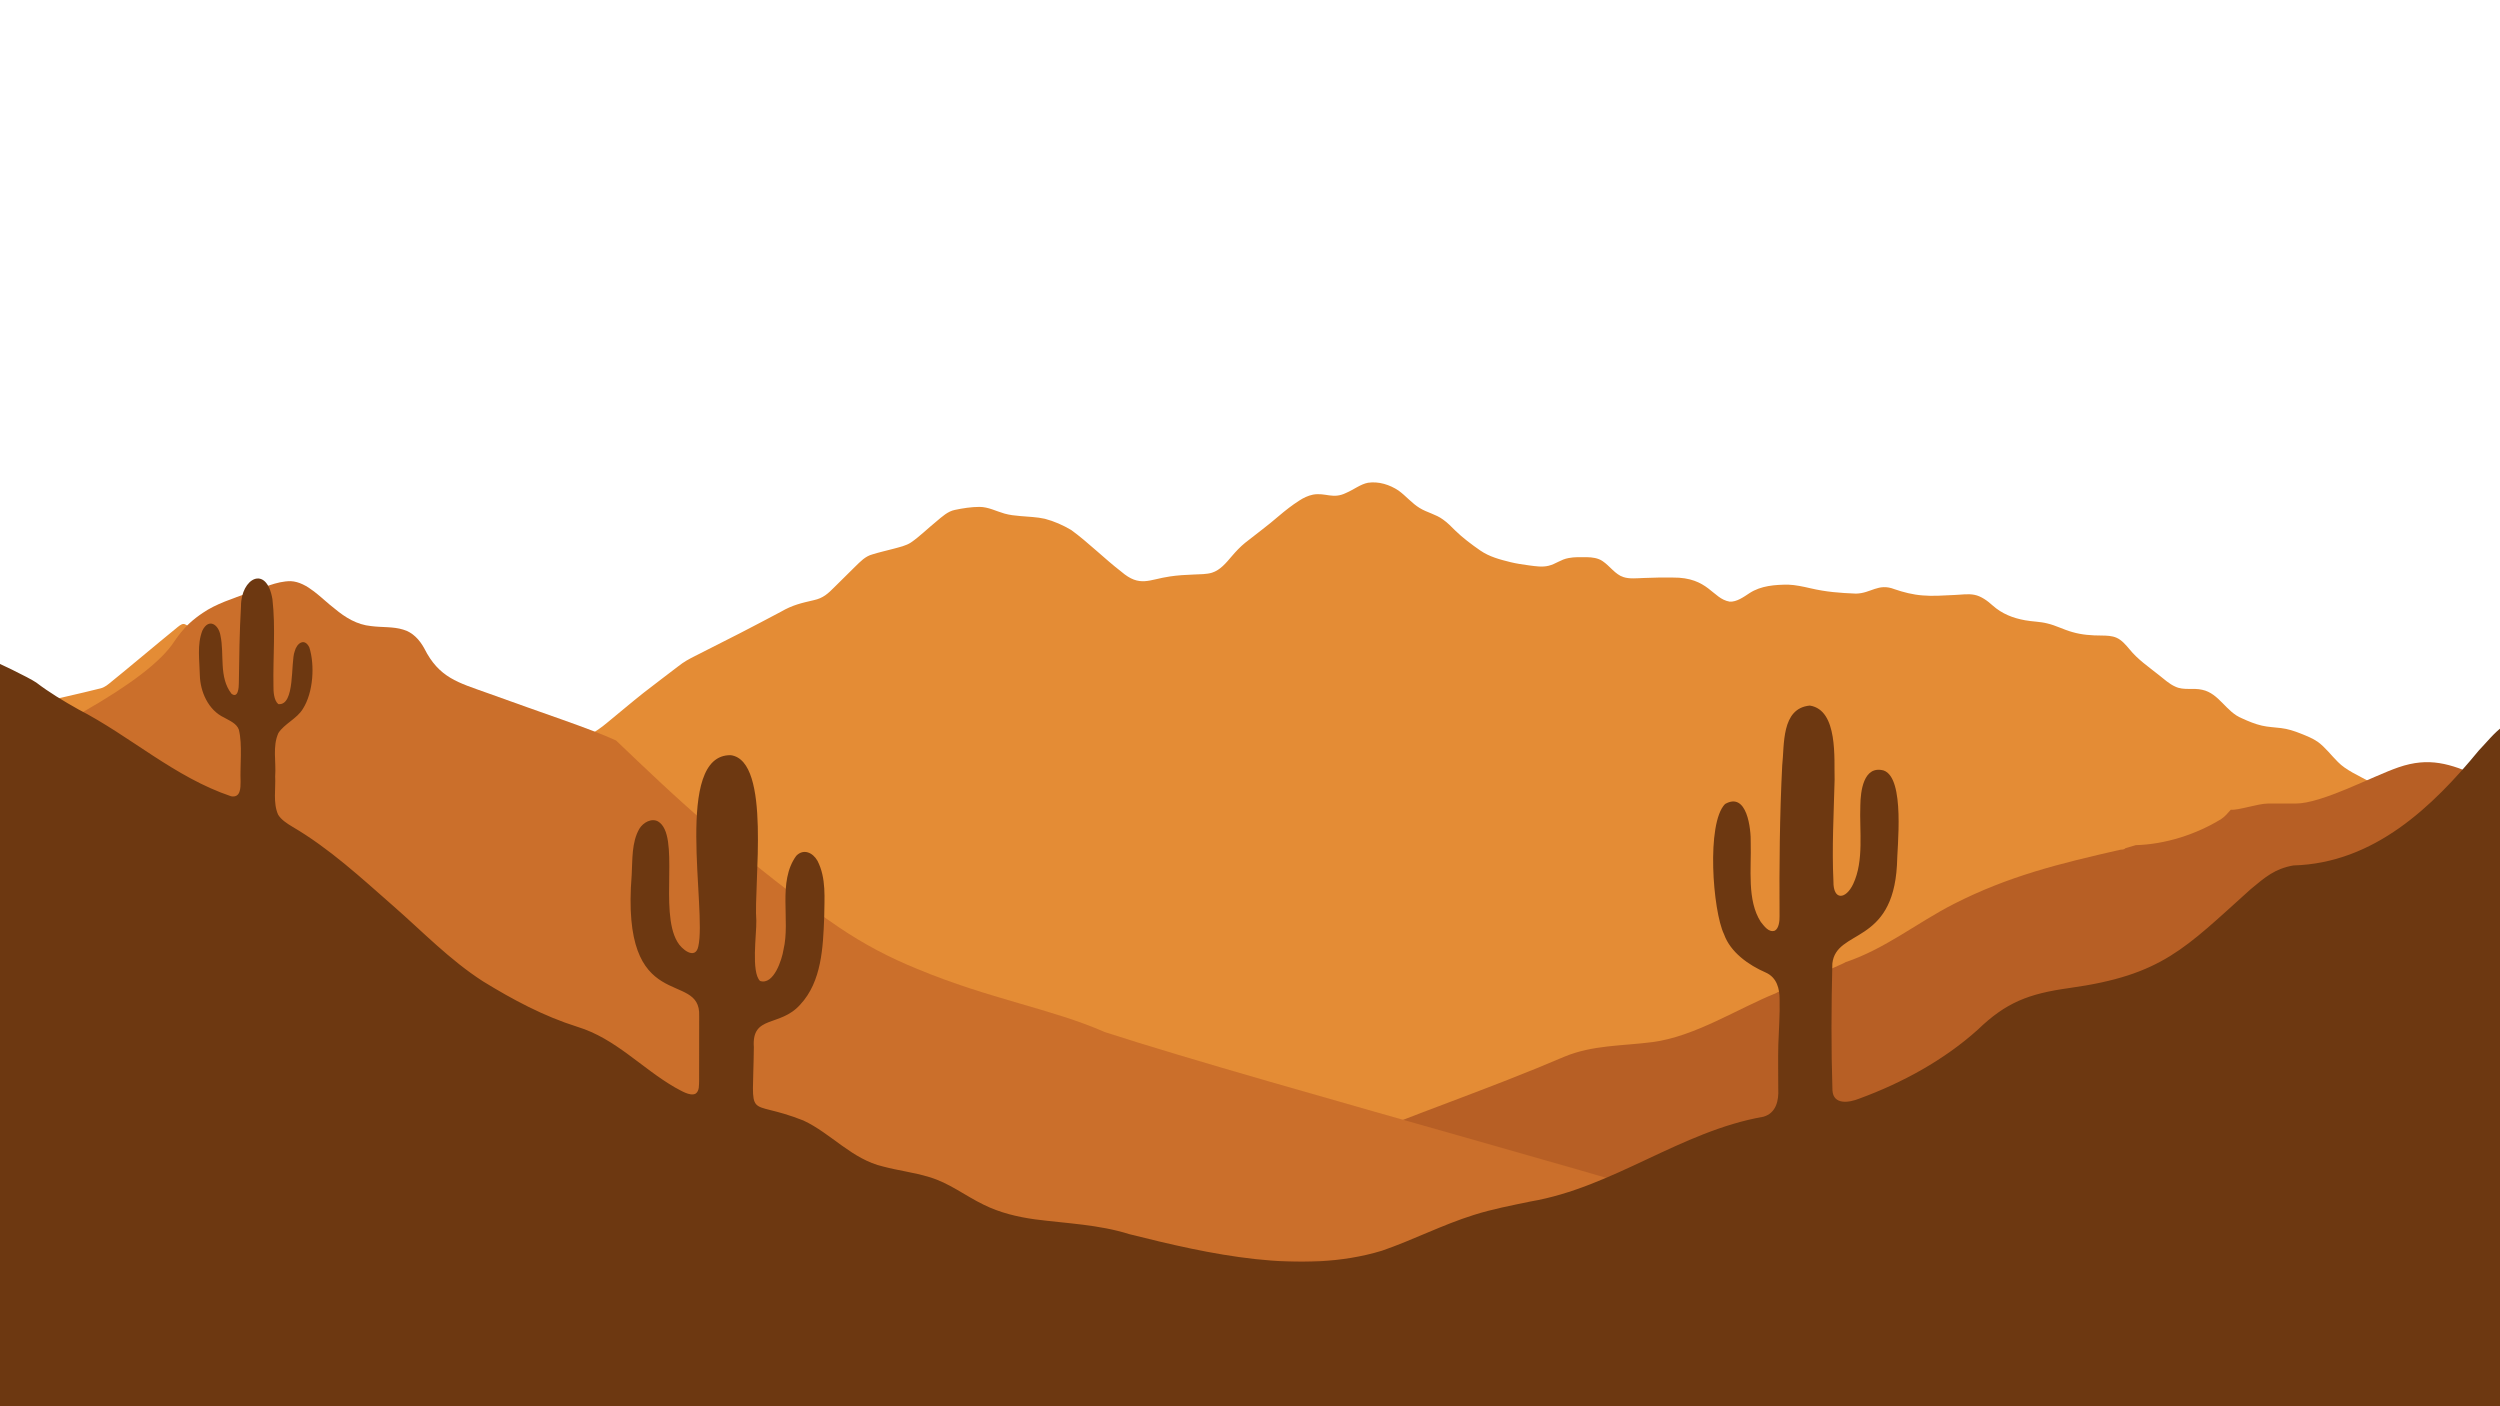
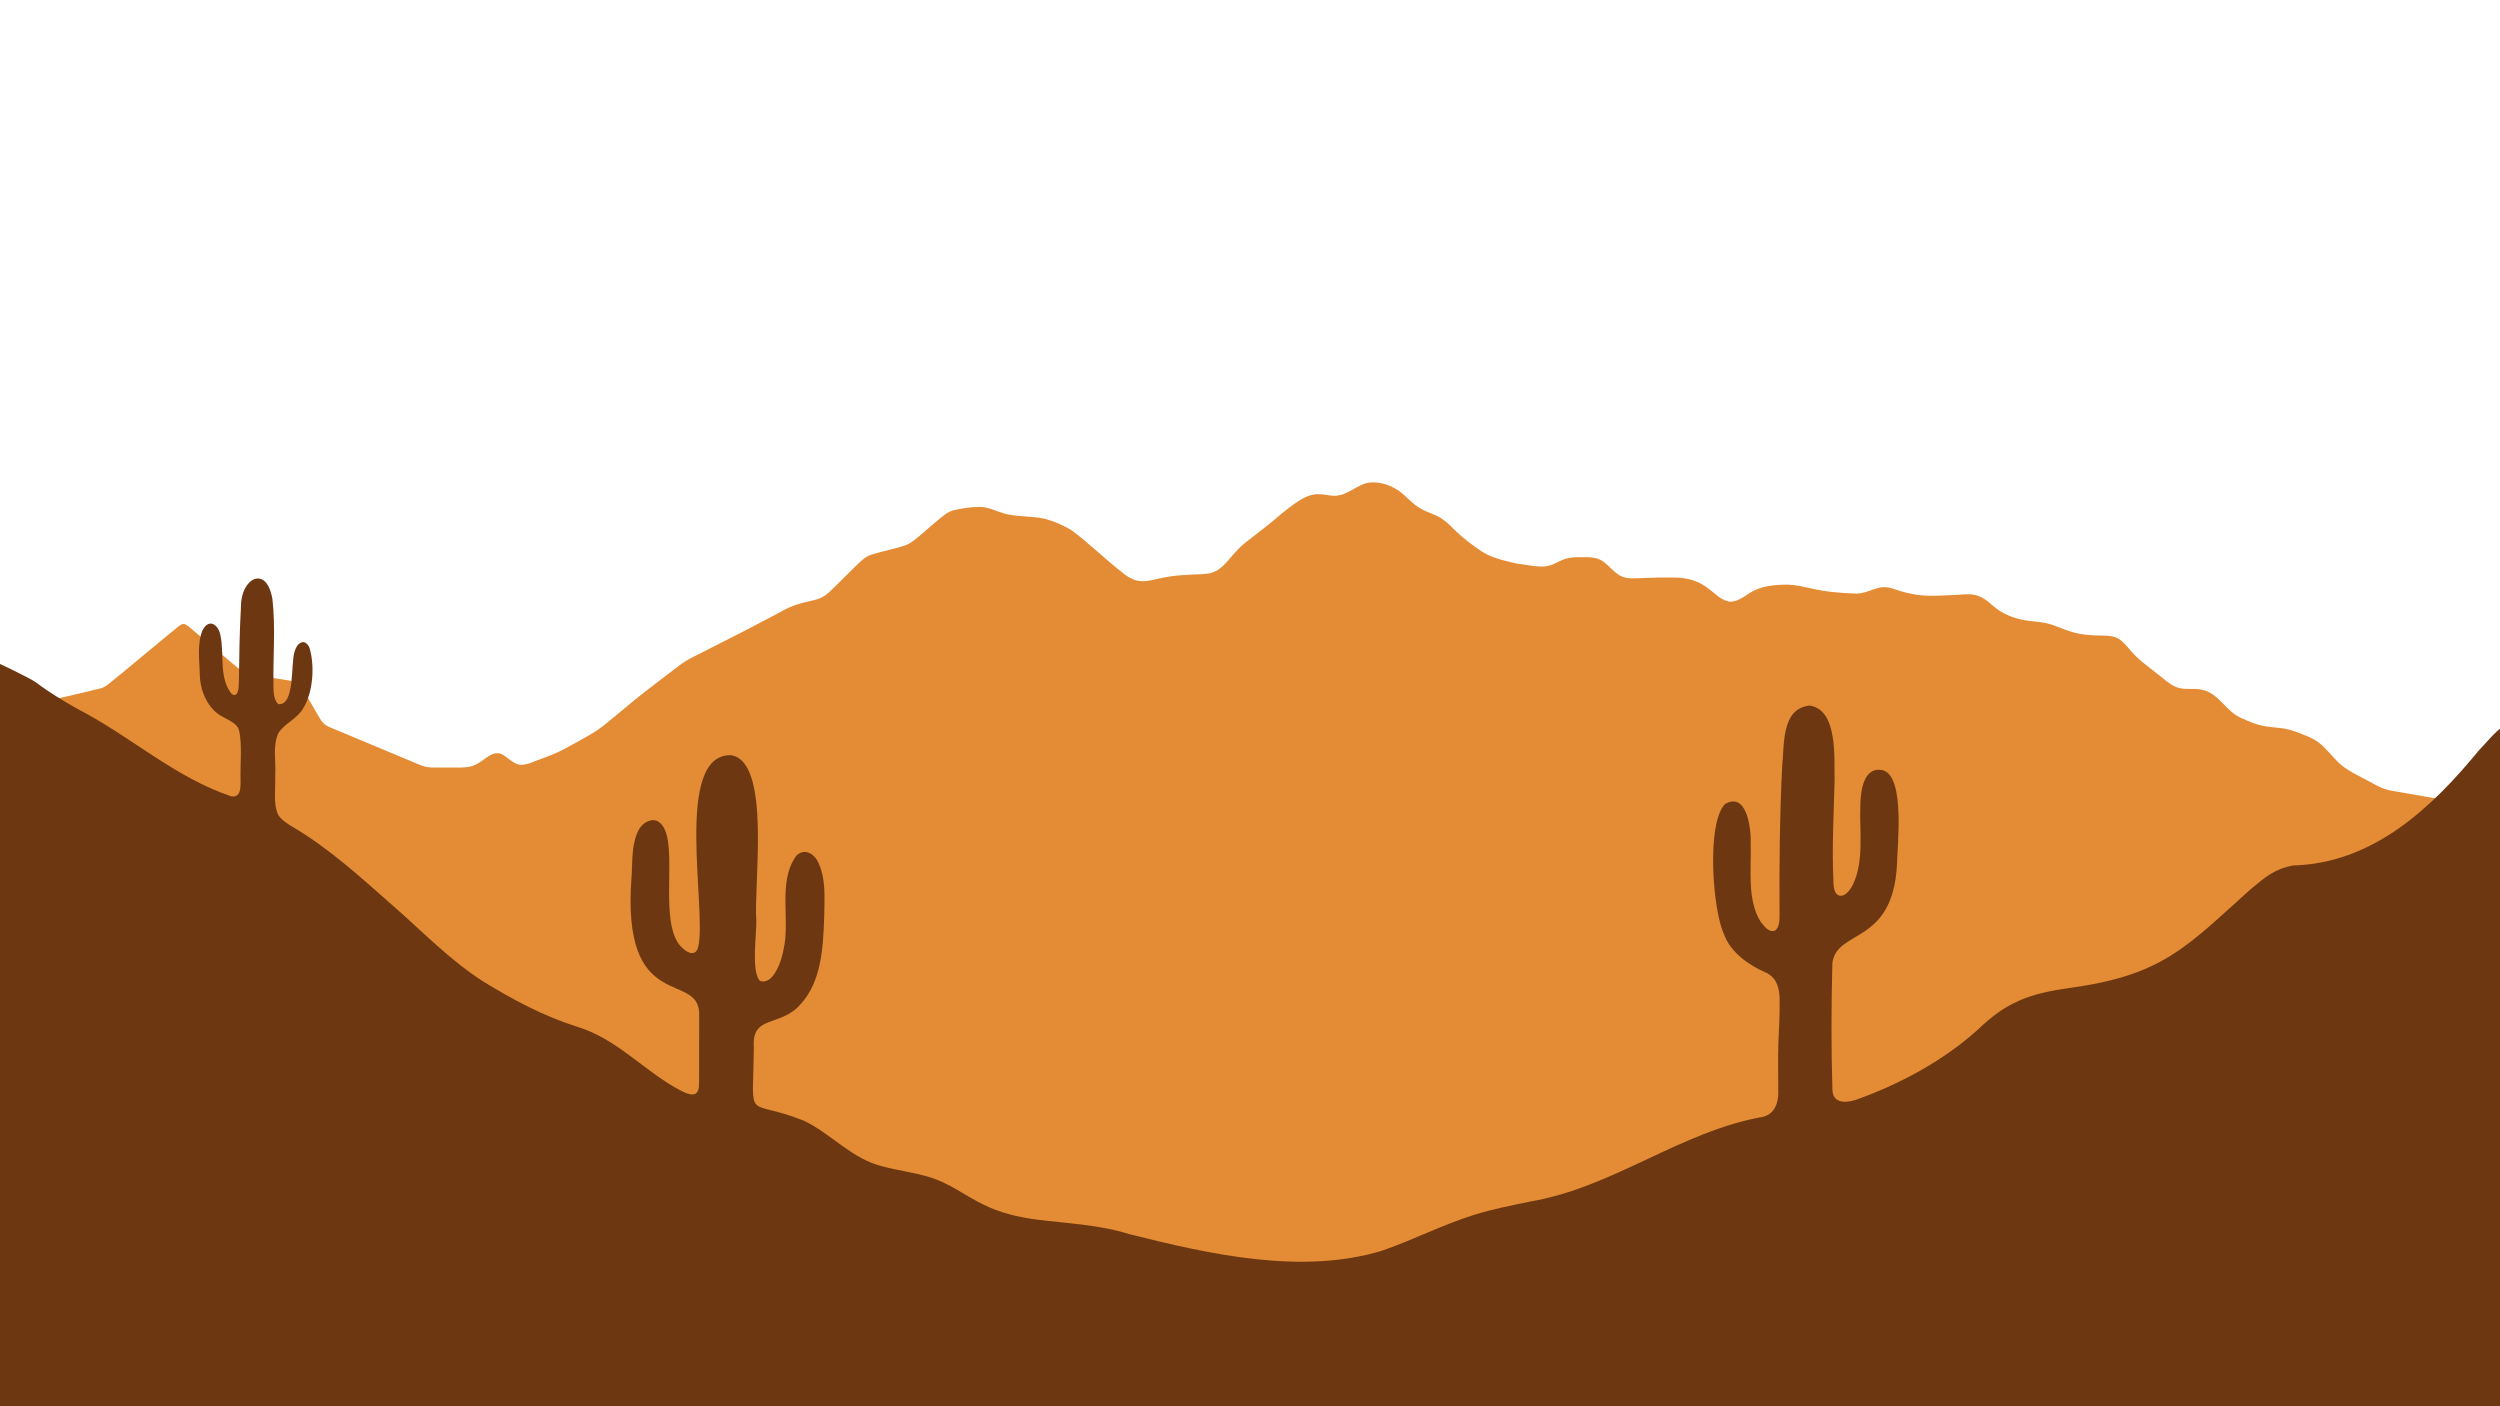
<svg xmlns="http://www.w3.org/2000/svg" id="Layer_1" data-name="Layer 1" viewBox="0 0 1920 1080">
  <defs>
    <style>
      .cls-1 {
        fill: #b75f25;
      }

      .cls-2 {
        fill: #cb6f2b;
      }

      .cls-3 {
        fill: #e48c35;
      }

      .cls-4 {
        fill: #6d3811;
      }
    </style>
  </defs>
  <path class="cls-3" d="M-238.19,528.22c12.16,6.36,37.6,18.67,50.11,25.12,1.41.72,3.01,1.43,4.39,1.85,2.59.79,4.84.33,9.16-1.02,23.69-7.53,46.65-15.63,69.95-24.01,4.58-1.55,8.19-1.97,13.15-1.97,5.57-.05,11.77-.01,17.49-.02,7.85.02,13.89-.28,21.18,1.26,10.05,1.82,22.17,3.97,33.12,5.95,9.39,1.7,18.87,3.38,28.08,5.04,6.19,1.07,9.82,2.29,15.74.7,17.02-4.04,36.76-8.33,53.37-12.53,3.19-.92,5.5-2.94,8.06-5.06,10.97-8.79,34.4-28.57,48.76-40.23,6.38-5.27,6.46-5.56,12.92-.11,8.91,7.66,25.55,21.43,33.82,28.51,2.68,2.19,5.05,4.39,8.36,5.39,7.41,1.91,16.41,2.83,24.32,4.24,6.07,1.23,14.09,1.02,17.63,6.43,4.2,6.24,8.13,13.68,11.95,20.13,3.63,6.12,4.72,8.85,11.58,11.33,18.16,7.61,52.82,22.09,67.86,28.36,3.94,1.57,6.19,1.84,10.79,1.89,5.5.05,11.65.04,17.29.03,5.46,0,10.28-.13,14.31-2.22,2.88-1.4,5.48-3.36,8.12-5.2,11.4-8.38,13.73-.33,23.08,4.49,6.33,2.58,12.94-1.76,19.06-3.69,8-2.95,13.78-5.19,21.36-9.49,10.62-6.07,20.17-10.4,29.57-18.43,9.25-7.55,18.64-15.56,27.88-22.87,7.97-6.23,18.36-14.02,26.33-20.15,4.85-3.82,7.82-5.38,13.09-8.07,9.37-4.69,25.4-12.93,34.6-17.56,10.31-5.26,20.91-10.94,31.35-16.43,9.18-5.34,15.97-6.75,25.38-8.95,7.18-1.56,10.86-4.97,16.19-10.37,4.93-4.83,10.34-10.26,15.32-15.15,4.32-4.18,7.9-8.16,13.52-9.65,5.16-1.61,10.75-2.87,16.01-4.26,4.78-1.3,9.8-2.38,13.53-4.85,6.26-4.23,13.21-11.04,19.4-16.05,4.55-3.82,8.97-7.94,14.34-8.98,6.04-1.28,12.66-2.32,18.91-2.32,7,.05,12.75,3.32,19.27,5.15,4.04,1.12,7.65,1.5,12.05,1.88,6.37.6,12.77.7,18.92,2.11,7.13,1.86,13.98,4.93,20.18,8.59,12.82,9.28,25.68,22.16,38.53,32.04,14.28,12.28,21.31,5.91,37.4,3.64,5.86-.88,12.1-1.25,18.05-1.46,4.71-.22,10.24-.16,14.18-1.42,6.24-1.95,10.81-7.47,14.98-12.4,3.54-4.14,6.64-7.42,10.42-10.52,8.69-6.9,17.37-13.21,25.87-20.58,5.05-4.28,10.3-8.42,15.82-11.92,3.13-2.06,6.7-3.76,10.44-4.52,9.74-1.77,15.29,3.73,25.52-1.36,5.93-2.52,11-6.69,16.76-7.77,8.14-1.21,16.7,1.46,23.51,6.05,5.36,3.84,10.27,9.78,16.05,13.28,5.85,3.64,12.4,4.75,18.07,8.93,3.56,2.47,6.38,5.53,9.44,8.51,5.5,5.4,12.5,10.65,19.09,15.21,7.01,4.88,15.29,7.02,23.46,9.04,4.51,1.08,9.04,1.78,14.35,2.48,4.84.63,9.96,1.43,14.7.25,5.63-1.35,9.37-4.88,15.43-5.93,4.16-.83,9.18-.71,13.82-.66,4.26.05,8.81.64,12.25,3.04,5.46,3.61,9.77,10.32,16,12.24,4.54,1.53,10.24.89,15.57.7,7.41-.35,14.76-.39,22.21-.34,27.69-.29,30.56,16.33,43.84,18.51,5.34.33,10.82-3.66,15.25-6.57,8.76-5.72,19.64-6.47,29.65-6.49,5.64.2,11.4,1.48,16.95,2.75,12.46,2.91,22.83,3.63,35.05,4.14,11.67-.17,17.09-8.3,29.68-3.39,6.76,2.34,14.28,4.24,21.48,4.77,7.35.68,16.06.09,24.35-.32,5.2-.16,10.58-1.14,15.6-.12,4.99.95,10.12,4.67,13.94,8.19,7.17,6.37,15.51,9.65,24.92,11.35,5.7,1.06,11.38.97,17.04,2.42,6.78,1.59,12.49,4.77,19.24,6.63,7.41,2.15,14.57,2.64,22.69,2.67,3.86.05,7.73.17,11.17,1.66,4.12,1.79,7.2,5.53,10.08,8.93,6.35,7.84,14.45,13.31,22.36,19.62,4.16,3.19,7.92,6.89,12.76,9.02,6.51,3.12,13.91.77,20.72,2.44,13.03,2.76,18.28,17.07,30.53,21.93,4.91,2.28,10.2,4.43,15.23,5.58,4.88,1.14,9.81,1.25,14.74,1.89,5.15.61,10.24,2.25,15.34,4.3,4.49,1.81,9.09,3.6,13.01,6.38,5.68,4.15,10.26,10.34,15.29,15.31,6.28,6.46,15.98,10.47,24.12,15.06,2,1.07,3.8,2.04,5.37,2.85,5.31,2.75,7.7,3.52,12.81,4.39,14.99,2.68,45,7.75,62.4,10.95,15.34,2.69,31.14,6.14,46.64,8.15,11.94,1.48,24.5,3.31,36.33,4.58,7.77.81,19.39-.03,25.42.76,6.35,25.33,92.79,486.21,103.07,539.46,25.29,6.54-1877.26,78.02-2349.82,104.3" />
-   <path class="cls-1" d="M2072.86,1026.36c-1.8-1.67,184.04-281.87,54.36-270.79-89.38,7.64-222.45-159.01-223.75-159.57h.01c-21.74-9.32-37.72-14.89-61.52-6.67-20.34,7.03-58.73,27.8-78.95,27.8h-21.23c-7.66,0-22.82,5.35-28.53,4.73-1.9,2.23-4.78,5.56-7.29,7.11-19.12,11.83-43.07,19.5-65.7,20.1l-7.97,2.37c-1.11,1.29-2.68.89-3.98,1.18-46.53,10.58-85.76,20.19-127.8,41.63-28.14,14.35-52.68,34.5-83.2,44.71,0,.79-53.07,22.87-53.07,23.65-29.84,12.02-62.44,33.41-95.04,37.7-23.01,3.03-46.15,2.13-68.16,11.39h0c-56.59,24.31-115.83,44.05-172.53,68-25.03,10.58-52.41,26.71-77.94,35.2-16.06,5.34-23.4,5.85-40.44,3.49-45.79-6.38-89.71-25.13-134.79-35.99-42.1-10.14-92.01-13.49-131.62-26.98-40.71-13.86-73.54-38.9-110.18-57.34-.63-.31-3.17-.08-4.87-.92-38.31-18.83-80.3-30.35-118.8-48.78-1.08-.52-2.28-.92-3.51-.96-13.81-.5-79.54-66.57-108.58-75.12h0l-41.6-20.86c-2.28,2.12-23.5-13.6-26.91-15.63-24.96-14.87-46.62-21.07-77.2-22.26-18.02-.71-27.73,3.5-43.99,5.83-21.31,3.06-36.44,2.25-56.76,10.91-7.55,3.22-548.94,550.79-552.58,557.33" />
-   <path class="cls-2" d="M848.36,792.58c-40.84-17.91-88.16-25.21-143.92-48.45-21.15-8.57-41.18-19.1-60.08-31.91-32.89-22.14-67.61-50.08-97.75-76.01-27.11-23.16-51.13-46.17-73.46-67.5-19.51-9.04-56.82-21.15-98.53-36.37-22.92-8.2-37.38-11.72-48.79-34.39-3.58-6.57-8.88-12.39-16.28-14.44-7.56-2.36-16.42-1.59-24.54-2.68-10.78-1.03-19.76-6.5-28-13.4-10.08-7.61-20.87-20.49-33.73-21.1-10.95-.06-21.77,5.48-32.22,8.9-11.95,4.31-25.33,8.58-35.25,15.42-3.52,2.33-7,5.01-10.08,7.82-5.68,5.22-9.13,10.23-11.72,13.91-40.37,63.5-318.07,166.74-486.02,235-11.63,4.72-23.22,9.11-35.35,7.63-6.89-.69-13.47-2.99-19.9-5.51-12.26-5.07-24.83-9.94-37.32-15.27-14.28-6.09-28.47-12.51-42.91-18.22-22.49-8.66-44.65-16.46-65.57-28.31-13.95-7.56-27.77-15.82-41.57-23.61-11.45-6.46-23.04-13.21-36.08-14.46-13.89-1.85-28.14,3.44-40.56,6.36-123.21,44.06-713.97,231.09-789.4,254.46-1.74.67.7.48,5.4.57,117.16,1.27,799.65,9.03,1078.49,12.12,2.4.06,2.97,0,8.4-.88,1.61-.27,3.08-.43,4.82-.67,11.95-1.45,26.68-2.28,38.22-.23,279.8,56.92,1599.38,92.02,1694.01,45.6-54.48-23.27-394.37-113.4-520.25-154.35l-.06-.03Z" />
  <path class="cls-4" d="M302.07,695.82c22.47,19.64,43.44,41.52,68.91,57.88,22.9,14.06,46.5,26.73,72.61,34.94,29.13,8.94,49.1,31.65,74.74,46.48,4.45,2.31,11.46,7,15.8,4.86,3.24-2.13,2.61-6.93,2.79-10.34.02-14.27.06-35.59.05-49.41,1.42-36.26-60.68,1.35-51.83-108.33.66-11.65-.14-25,5.89-35.41,2.91-4.81,9.39-8.42,14.41-5.59,17.27,10.31.57,68.67,14.78,92.43,3.15,5.69,13.8,14.27,16.08,3.51,6.63-28.4-19.07-147.64,24.97-146.86,31.32,4.32,17.4,99.47,19.59,127.14.23,10.43-4.08,39.52,2.86,46.25,10.53,3.49,16.9-16.69,17.99-23.95,5.49-22.76-4.73-52.1,9.79-72.12,5.53-5.75,12.69-2.63,16.32,3.78,6.91,13.33,5.29,28.99,5.17,43.41-.88,22.76-1.86,49.31-18.39,67.02-15.51,17.55-37.44,7.66-35.64,32.69-.66,59.93-7.18,38.46,38.04,56.33,21.2,9.85,37.29,29.81,61.31,35.37,11.58,3.1,23.68,4.5,35.14,8.03,15.5,4.47,27.69,14.36,42.22,21.38,12.19,6.01,25.6,9.26,39.17,11.14,24.28,3.16,49.2,3.99,72.56,11.39,60.99,15.29,132.17,31.51,194,12.68,23.77-8.19,46.2-19.82,70.42-27.43,14.24-4.52,28.93-7.3,43.55-10.34,63.84-10.92,115.28-53.92,178.91-65.1,9.87-2.77,11.88-12.63,11.42-21.19.03-11.42-.24-22.83.05-34.21.39-11.48,1.28-23.03.99-34.57.04-8.37-2.07-16.98-10.72-20.81-13.05-5.67-27.08-15.53-31.98-29.41-8.67-17.94-13.71-85.14.79-99.98,16.89-9.69,20.02,19.06,19.72,29.92.56,19.7-2.98,44.04,7.72,60.59,2.57,3.2,6.2,8.52,10.88,6.7,3.1-1.85,3.61-7.48,3.55-11.07-.25-38.57.09-77.18,2.04-115.76,1.78-15.47-.96-43.92,21.2-45.99,21.93,3.39,18.53,41.31,19.04,56.88-.63,26.01-2.14,52.15-.9,78.19-.2,14.83,9.55,13.93,15.18,1.94,8.43-17.96,4.7-40.74,5.48-60.46.15-10.26,2.21-30.9,17.96-26.69,16.57,5.91,10.3,58.67,10.15,72.85-3.48,61.65-46.65,48.69-49.61,75.42-.78,32.48-.97,64.96.08,97.38.65,11.22,12.47,9.62,20.63,6.34,33.04-12.11,65.06-29.61,90.94-52.88,21.75-21,39.07-27.67,70.18-32.01,71.64-9.9,88.72-30.39,139.53-76,11.02-9.18,18.58-15.71,32.72-18.17,62.09-1.74,107.14-45.4,142.35-88.23,5.96-6.18,11.72-13.61,18.62-18.6.33-.23.64-.45.94-.64,2.99-1.84,10.71-4.7,10.63-2.92-1.14,40.97-3,537.82-6.2,565.87-155.12,3.17-1889.18,17.28-1939.6,18.03,1.03-33.69-6.1-592.69,2.03-632.65,6.46,2.43,32.15,14.82,37.77,18.68,10.08,7.7,21.06,14.26,32.23,20.54,40.13,20.65,73.86,52.11,117.39,66.79,7.33,1.32,7.26-6.38,7.29-11.23-.54-12.48,1.57-28.29-1.35-39.99-1.73-4.74-6.93-6.74-11.23-9.2-12.31-5.77-18.38-19.93-18.72-32.51-.21-11.45-2.27-23.48,1.96-34.34,4.92-9.9,12.48-4.6,13.89,3.84,3.12,14.56-1.41,32.06,8.49,44.71,5.15,3.84,5.63-5.06,5.62-8.18.28-19.7.51-39.52,1.66-59.16-.07-21.33,19.63-32.13,24.14-5.28,2.5,22,.37,44.15.79,66.45-.05,4.36.23,11.14,3.71,14.11,13.13,1.5,9.35-32.16,12.58-40.48,1.56-6.3,7.61-10.72,11.28-3,4.26,13.58,3.08,34.56-5,47.16-4.47,7.48-14.31,11.51-18.79,18.56-4.65,10.3-1.62,22.09-2.47,33.19.5,9.42-1.72,20.45,2.22,29.37,2.25,3.9,6.75,6.8,10.84,9.27,28.66,16.78,52.94,39.31,77.57,60.9l.14.12-.03.02Z" />
</svg>